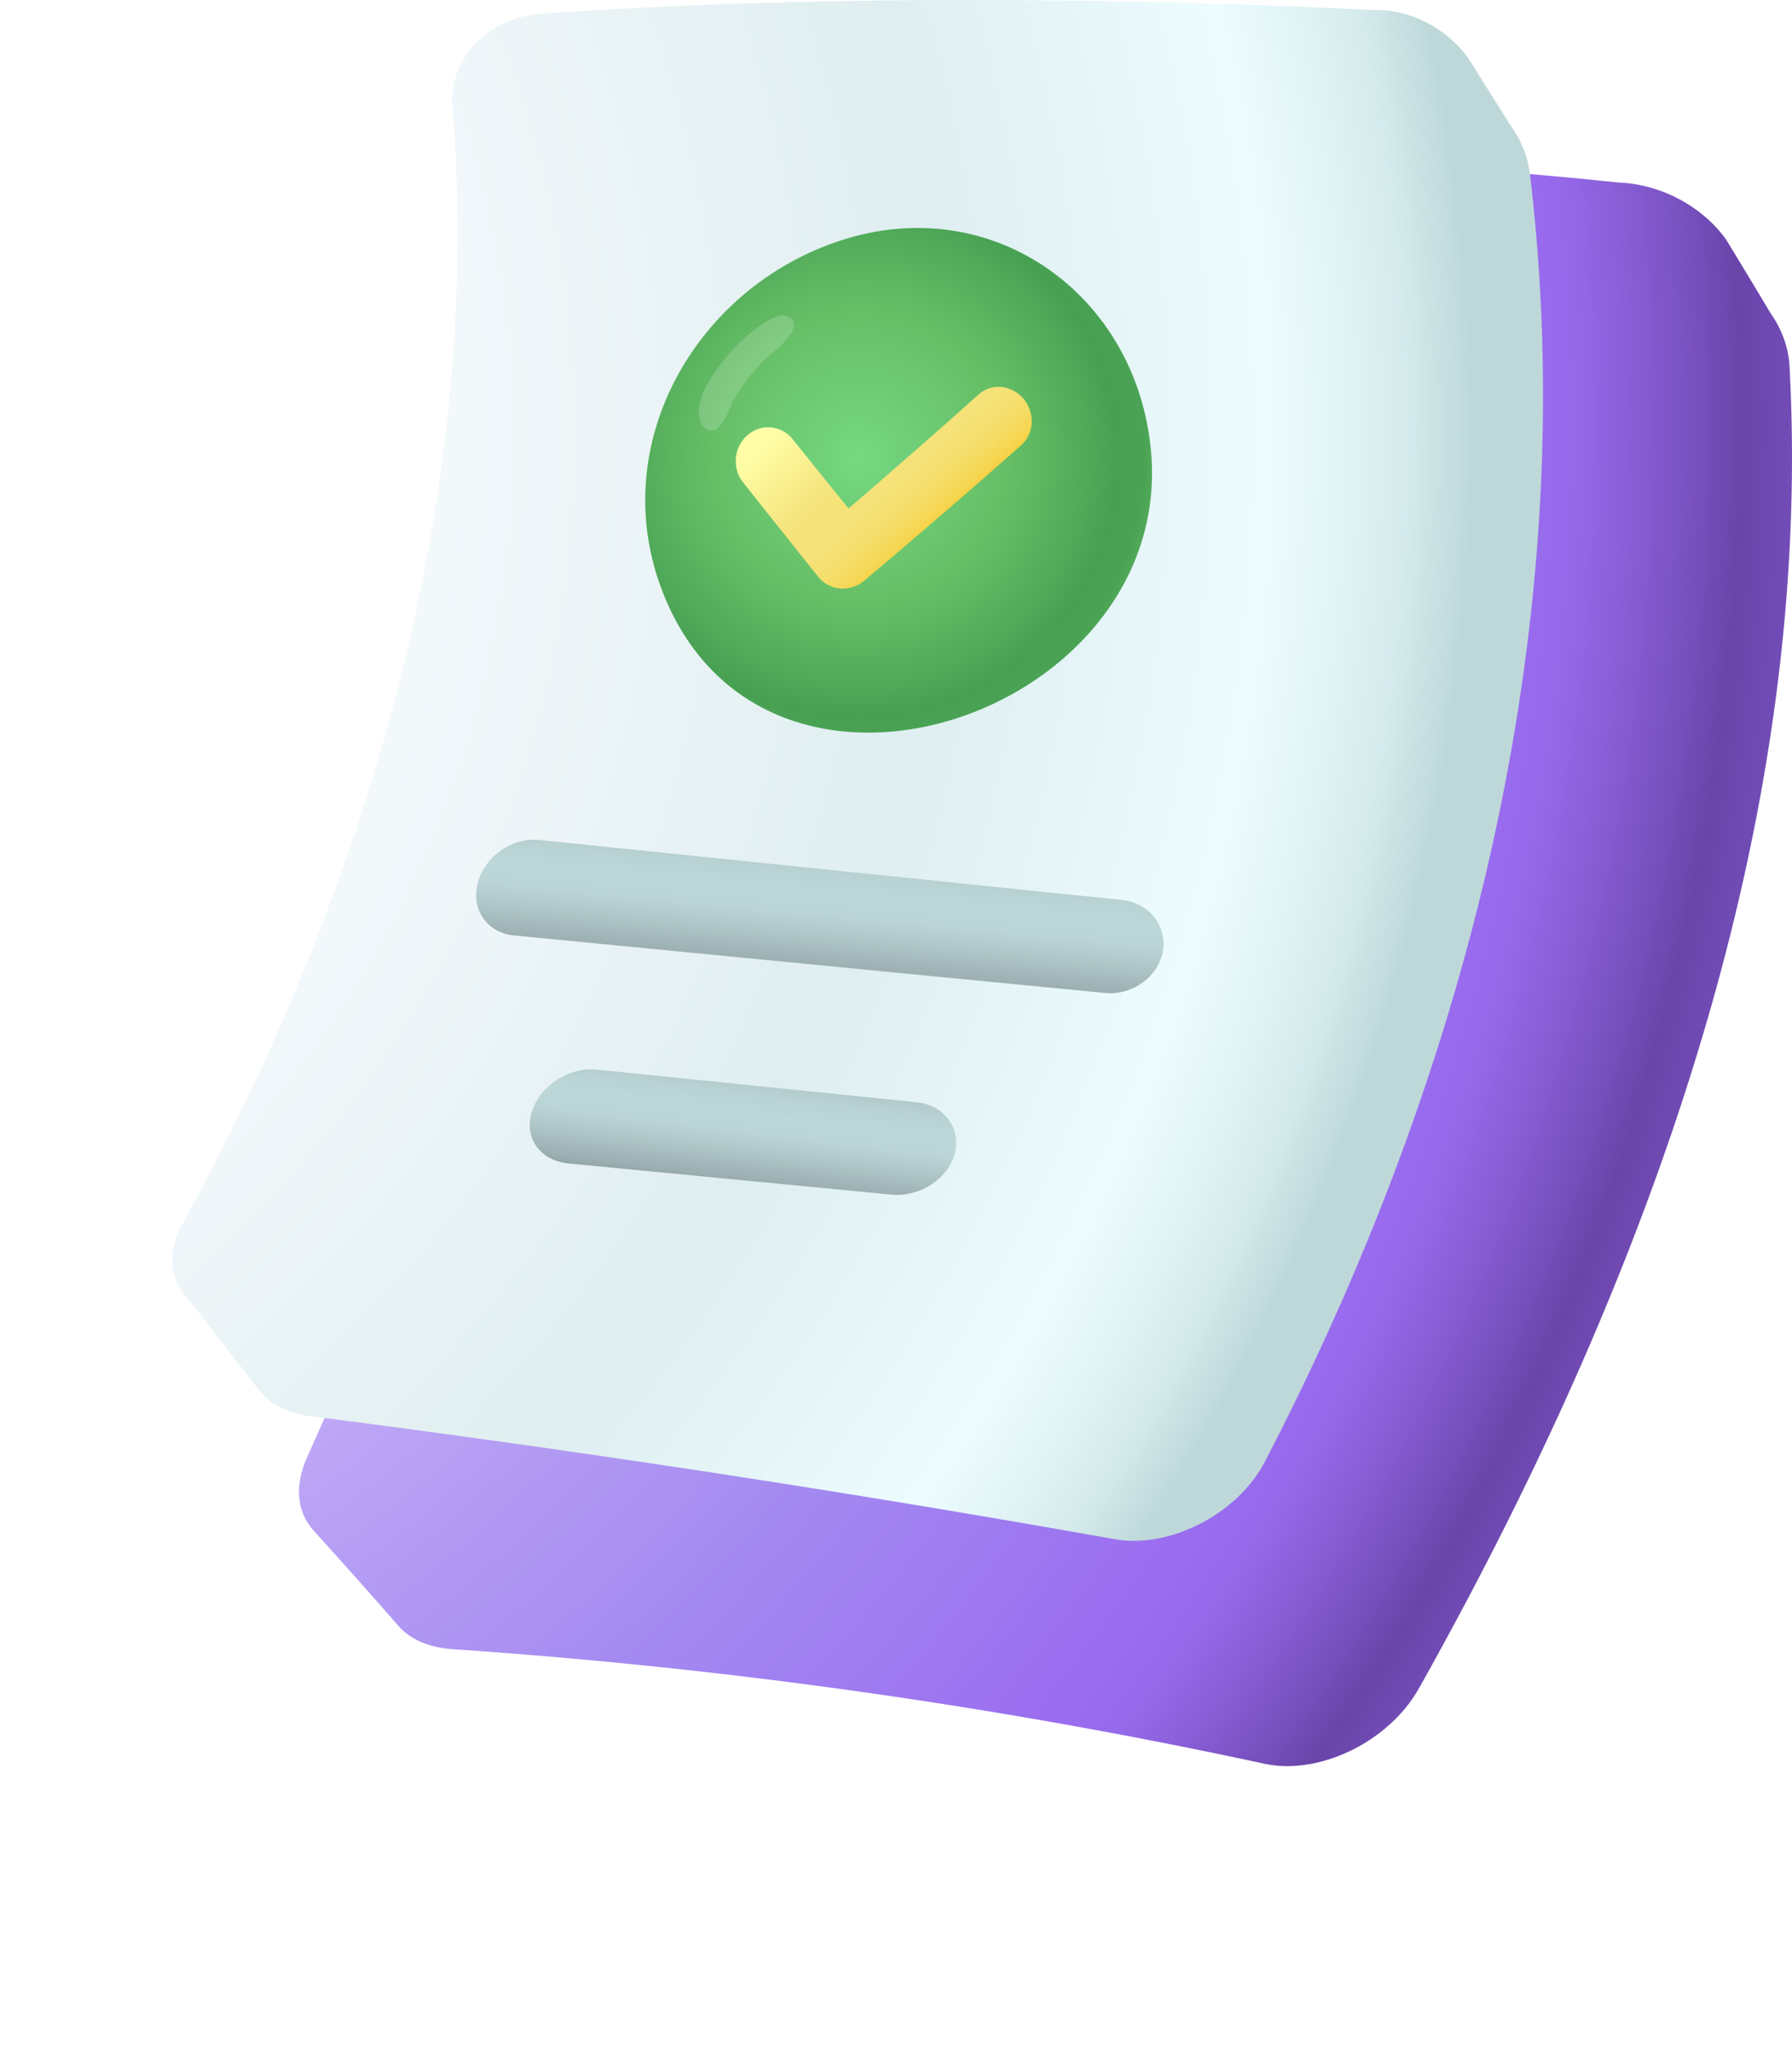
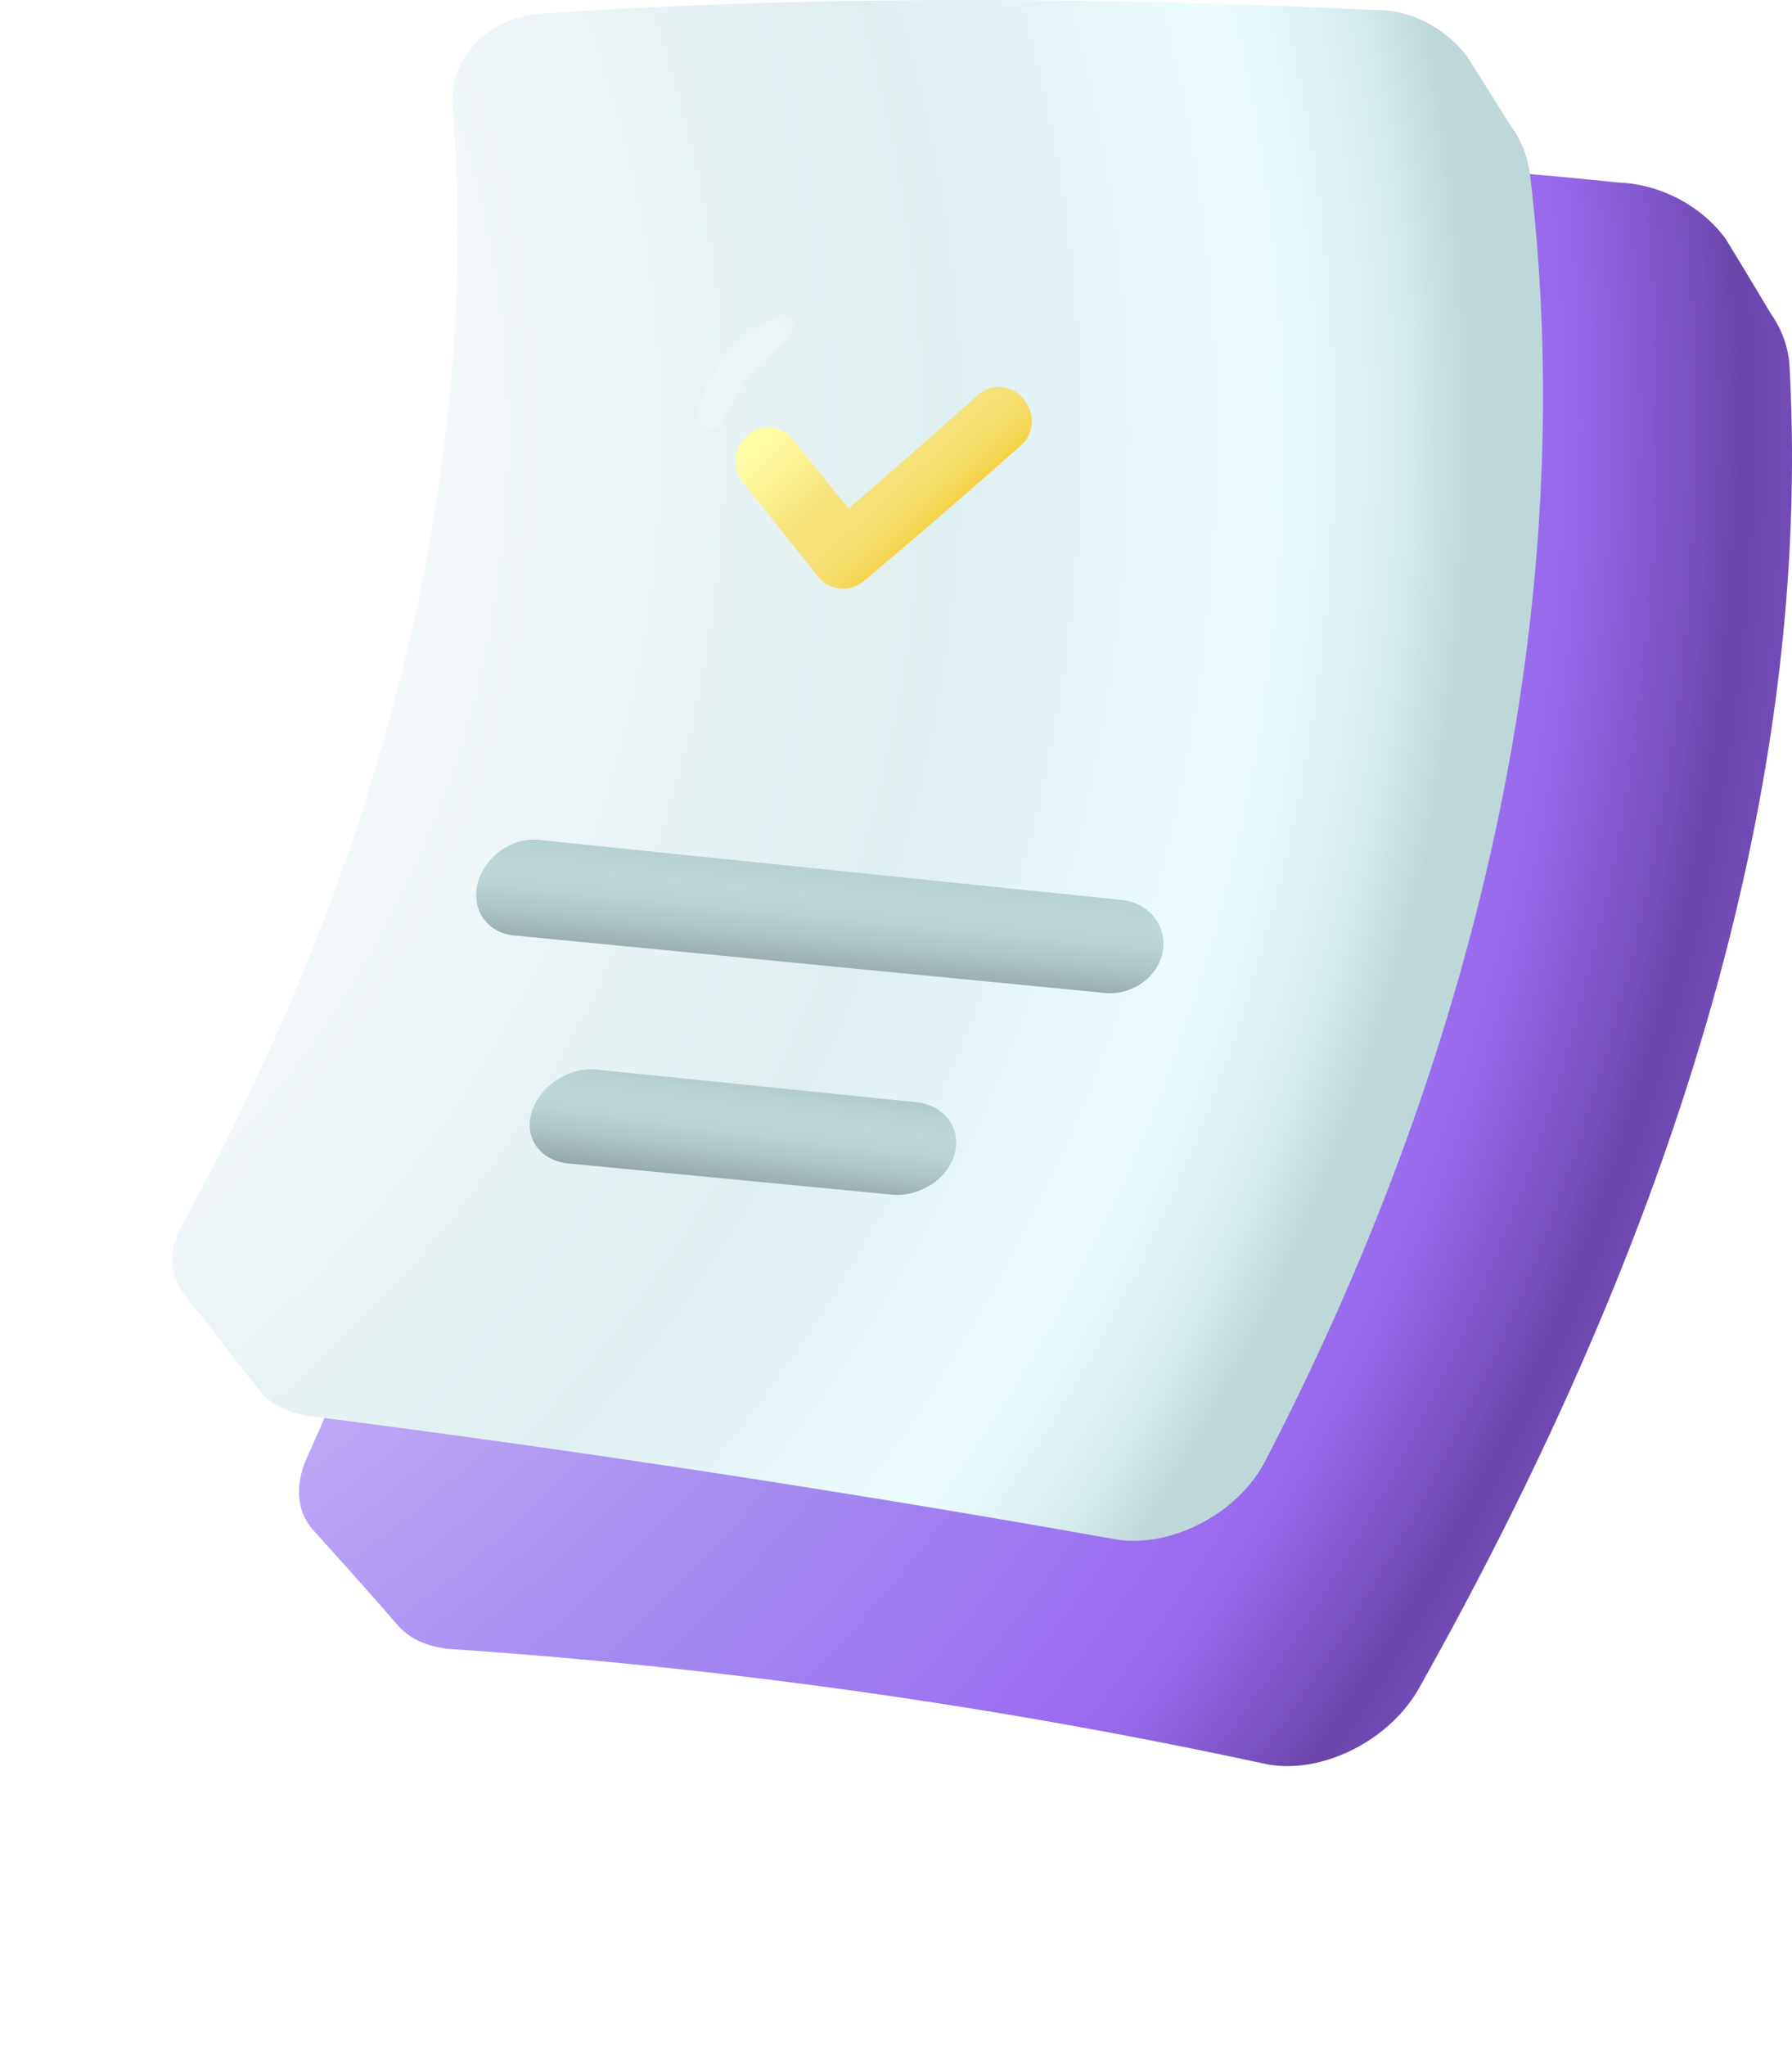
<svg xmlns="http://www.w3.org/2000/svg" xmlns:xlink="http://www.w3.org/1999/xlink" viewBox="0 0 1632.97 1863.74">
  <defs>
    <style>.cls-1{mask:url(#mask);}.cls-11,.cls-2,.cls-4,.cls-6,.cls-8{mix-blend-mode:multiply;}.cls-2{fill:url(#radial-gradient);}.cls-3{mask:url(#mask-2);}.cls-4{fill:url(#linear-gradient);}.cls-5{mask:url(#mask-3);}.cls-6{fill:url(#linear-gradient-2);}.cls-7{mask:url(#mask-4);}.cls-8{fill:url(#radial-gradient-2);}.cls-9{isolation:isolate;}.cls-10{mask:url(#mask-5);}.cls-11{fill:url(#radial-gradient-3);}.cls-12{fill:url(#radial-gradient-4);}.cls-13{mask:url(#mask-6);}.cls-14{fill:url(#linear-gradient-3);}.cls-15{fill:url(#radial-gradient-5);}.cls-16{mask:url(#mask-7);}.cls-17{fill:url(#linear-gradient-4);}.cls-18{fill:url(#radial-gradient-6);}.cls-19{mask:url(#mask-8);}.cls-20{fill:url(#radial-gradient-7);}.cls-21{fill:#fff;opacity:0.18;}.cls-22{fill:url(#linear-gradient-5);}.cls-23{fill:url(#linear-gradient-6);}.cls-24{fill:url(#linear-gradient-7);}.cls-25{filter:url(#luminosity-noclip-4);}.cls-26{filter:url(#luminosity-noclip-3);}.cls-27{filter:url(#luminosity-noclip-2);}.cls-28{filter:url(#luminosity-noclip);}</style>
    <filter id="luminosity-noclip" x="0" y="-8956.58" width="1493.75" height="32766" filterUnits="userSpaceOnUse" color-interpolation-filters="sRGB">
      <feFlood flood-color="#fff" result="bg" />
      <feBlend in="SourceGraphic" in2="bg" />
    </filter>
    <mask id="mask" x="0" y="-8956.58" width="1493.75" height="32766" maskUnits="userSpaceOnUse">
      <g class="cls-28" />
    </mask>
    <radialGradient id="radial-gradient" cx="-1925.45" cy="-295.96" r="229.53" gradientTransform="matrix(0.99, 0, 0, -3.32, 2660.48, 604.67)" gradientUnits="userSpaceOnUse">
      <stop offset="0" stop-color="#4d4d4d" />
      <stop offset="0.34" stop-color="#2e2e2e" />
      <stop offset="0.77" stop-color="#0d0d0d" />
      <stop offset="1" />
    </radialGradient>
    <filter id="luminosity-noclip-2" x="272.48" y="-8956.58" width="1360.49" height="32766" filterUnits="userSpaceOnUse" color-interpolation-filters="sRGB">
      <feFlood flood-color="#fff" result="bg" />
      <feBlend in="SourceGraphic" in2="bg" />
    </filter>
    <mask id="mask-2" x="272.48" y="-8956.58" width="1360.49" height="32766" maskUnits="userSpaceOnUse">
      <g class="cls-27" />
    </mask>
    <linearGradient id="linear-gradient" x1="1001.53" y1="-49.12" x2="756.4" y2="1719.33" gradientTransform="matrix(1, 0.03, -0.03, 1, 112.45, -8.06)" gradientUnits="userSpaceOnUse">
      <stop offset="0.06" stop-color="#fff" />
      <stop offset="0.06" stop-color="#fdfdfd" />
      <stop offset="0.07" stop-color="#c3c3c3" />
      <stop offset="0.09" stop-color="#8f8f8f" />
      <stop offset="0.11" stop-color="#636363" />
      <stop offset="0.13" stop-color="#3f3f3f" />
      <stop offset="0.14" stop-color="#232323" />
      <stop offset="0.16" stop-color="#101010" />
      <stop offset="0.18" stop-color="#040404" />
      <stop offset="0.2" />
      <stop offset="0.57" />
      <stop offset="0.82" />
      <stop offset="0.83" stop-color="#0d0d0d" />
      <stop offset="0.84" stop-color="#303030" />
      <stop offset="0.86" stop-color="#696969" />
      <stop offset="0.89" stop-color="#b6b6b6" />
      <stop offset="0.91" stop-color="#fff" />
    </linearGradient>
    <filter id="luminosity-noclip-3" x="157.05" y="-8956.58" width="1249.03" height="32766" filterUnits="userSpaceOnUse" color-interpolation-filters="sRGB">
      <feFlood flood-color="#fff" result="bg" />
      <feBlend in="SourceGraphic" in2="bg" />
    </filter>
    <mask id="mask-3" x="157.05" y="-8956.58" width="1249.03" height="32766" maskUnits="userSpaceOnUse">
      <g class="cls-26" />
    </mask>
    <linearGradient id="linear-gradient-2" x1="829.37" y1="-187.26" x2="595.62" y2="1499.14" gradientTransform="matrix(1, 0.03, -0.03, 1, 112.45, -8.06)" gradientUnits="userSpaceOnUse">
      <stop offset="0.06" stop-color="#fff" />
      <stop offset="0.14" />
      <stop offset="0.57" />
      <stop offset="0.85" />
      <stop offset="0.86" stop-color="#2c2c2c" />
      <stop offset="0.87" stop-color="#6b6b6b" />
      <stop offset="0.88" stop-color="#a0a0a0" />
      <stop offset="0.89" stop-color="#c9c9c9" />
      <stop offset="0.9" stop-color="#e7e7e7" />
      <stop offset="0.9" stop-color="#f9f9f9" />
      <stop offset="0.91" stop-color="#fff" />
    </linearGradient>
    <filter id="luminosity-noclip-4" x="594.68" y="-8956.58" width="446.17" height="32766" filterUnits="userSpaceOnUse" color-interpolation-filters="sRGB">
      <feFlood flood-color="#fff" result="bg" />
      <feBlend in="SourceGraphic" in2="bg" />
    </filter>
    <mask id="mask-4" x="594.68" y="-8956.58" width="446.17" height="32766" maskUnits="userSpaceOnUse">
      <g class="cls-25" />
    </mask>
    <radialGradient id="radial-gradient-2" cx="-1254.21" cy="-943.28" r="357.67" gradientTransform="matrix(0.29, 0.53, -0.59, 0.26, 620.86, 1339.22)" gradientUnits="userSpaceOnUse">
      <stop offset="0.2" stop-color="#fff" />
      <stop offset="0.28" stop-color="#fafafa" />
      <stop offset="0.38" stop-color="#ebebeb" />
      <stop offset="0.49" stop-color="#d2d2d2" />
      <stop offset="0.61" stop-color="#afafaf" />
      <stop offset="0.73" stop-color="#838383" />
      <stop offset="0.85" stop-color="#4c4c4c" />
      <stop offset="0.98" stop-color="#0d0d0d" />
      <stop offset="1" />
    </radialGradient>
    <mask id="mask-5" x="0" y="1312.37" width="1493.75" height="551.37" maskUnits="userSpaceOnUse">
      <g class="cls-1">
        <ellipse class="cls-2" cx="746.88" cy="1588.05" rx="228.12" ry="762.72" transform="translate(-963.68 1980.13) rotate(-77.72)" />
      </g>
    </mask>
    <radialGradient id="radial-gradient-3" cx="-1925.45" cy="-295.96" r="229.53" gradientTransform="matrix(0.99, 0, 0, -3.32, 2660.48, 604.67)" gradientUnits="userSpaceOnUse">
      <stop offset="0" stop-color="#729eb1" />
      <stop offset="0.15" stop-color="#7da4b4" />
      <stop offset="0.7" stop-color="#9eb8bf" />
      <stop offset="1" stop-color="#abc0c3" />
    </radialGradient>
    <radialGradient id="radial-gradient-4" cx="-462.04" cy="589.63" r="2220.2" gradientTransform="matrix(1, 0.03, -0.03, 1.04, 112.45, -211.08)" gradientUnits="userSpaceOnUse">
      <stop offset="0.43" stop-color="#c9b3f8" />
      <stop offset="0.65" stop-color="#a389f0" />
      <stop offset="0.79" stop-color="#9a6cf0" />
      <stop offset="0.81" stop-color="#9669ea" />
      <stop offset="0.83" stop-color="#8b60da" />
      <stop offset="0.86" stop-color="#7851bf" />
      <stop offset="0.88" stop-color="#6945a9" />
      <stop offset="0.9" stop-color="#724cb6" />
      <stop offset="0.93" stop-color="#8a5fd9" />
      <stop offset="0.94" stop-color="#9a6cf0" />
    </radialGradient>
    <mask id="mask-6" x="272.48" y="140.7" width="1360.49" height="1467.94" maskUnits="userSpaceOnUse">
      <g class="cls-3">
-         <path class="cls-4" d="M1630.7,333.15c-1-17.19-7.25-33.6-17.35-48q-20.08-33.66-40.62-67.25c.18.24.34.52.52.76-20-28.3-54.93-48.76-92.57-52.05-2.06-.18-4.14-.17-6.2-.39-285.35-29.88-612.14-35.27-897.3-6.73-58.3,5.81-97.75,46.82-91.71,91.22,47,348-44.7,719.14-205.68,1076.79-12,26.57-8.72,50.73,6.22,66.82-.13-.15-.28-.25-.4-.4q39.13,43.13,77.21,86.74c10.49,12,27.2,19.87,49,21.4a5168.82,5168.82,0,0,1,740.52,104.42,96,96,0,0,0,15.16,2c46.35,2.45,100.43-26.22,125.49-70.67C1508.61,1154.16,1653,742.23,1630.7,333.15Z" />
-       </g>
+         </g>
    </mask>
    <linearGradient id="linear-gradient-3" x1="1001.53" y1="-49.12" x2="756.4" y2="1719.33" gradientTransform="matrix(1, 0.03, -0.03, 1, 112.45, -8.06)" gradientUnits="userSpaceOnUse">
      <stop offset="0.06" stop-color="#c9b3f8" />
      <stop offset="0.06" stop-color="#c9b3f8" />
      <stop offset="0.2" stop-color="#c9b3f8" />
      <stop offset="0.57" stop-color="#a389f0" />
      <stop offset="0.82" stop-color="#6945a9" />
      <stop offset="0.91" stop-color="#6945a9" />
    </linearGradient>
    <radialGradient id="radial-gradient-5" cx="-583.66" cy="422.7" r="2073.57" gradientTransform="matrix(1, 0.03, -0.03, 1, 112.45, -8.06)" gradientUnits="userSpaceOnUse">
      <stop offset="0.43" stop-color="#f3f8fb" />
      <stop offset="0.65" stop-color="#dfeef0" />
      <stop offset="0.79" stop-color="#ecfcff" />
      <stop offset="0.81" stop-color="#e6f7fa" />
      <stop offset="0.85" stop-color="#d6ebed" />
      <stop offset="0.88" stop-color="#bed8d9" />
      <stop offset="0.94" stop-color="#bed8d9" />
    </radialGradient>
    <mask id="mask-7" x="157.05" y="0" width="1249.03" height="1403.42" maskUnits="userSpaceOnUse">
      <g class="cls-5">
        <path class="cls-6" d="M1394.18,158.54a95.21,95.21,0,0,0-17.94-44.62Q1357,83.17,1337.62,52.45c.16.22.31.46.48.69-18.58-25.71-49.17-43-81-44-1.75,0-3.5.07-5.25,0C1009.74-2.78,735-4.39,493.39,12.5c-49.33,3.53-84.29,40.93-81,83.71C439,431.1,348,784.06,166.59,1114.16c-13.5,24.5-12.24,47.82,1,64.31-.12-.15-.25-.27-.37-.41q34.64,44.09,69,88.3c9.46,12.18,25.34,20.77,46.67,23.55q368.4,47.14,732.76,112a97.61,97.61,0,0,0,15.19,1.5c46.42,1,99.31-28.67,121.94-72.37C1348.79,953.73,1440.72,547.25,1394.18,158.54Z" />
      </g>
    </mask>
    <linearGradient id="linear-gradient-4" x1="829.37" y1="-187.26" x2="595.62" y2="1499.14" gradientTransform="matrix(1, 0.03, -0.03, 1, 112.45, -8.06)" gradientUnits="userSpaceOnUse">
      <stop offset="0.06" stop-color="#f3f8fb" />
      <stop offset="0.14" stop-color="#e3ecf1" />
      <stop offset="0.57" stop-color="#e3ecf1" />
      <stop offset="0.85" stop-color="#bed8d9" />
      <stop offset="0.91" stop-color="#bed8d9" />
    </linearGradient>
    <radialGradient id="radial-gradient-6" cx="782.88" cy="416.45" r="279.51" gradientUnits="userSpaceOnUse">
      <stop offset="0.01" stop-color="#75d982" />
      <stop offset="0.13" stop-color="#71d17a" />
      <stop offset="0.47" stop-color="#67bf67" />
      <stop offset="0.74" stop-color="#51aa59" />
      <stop offset="0.84" stop-color="#48a153" />
      <stop offset="0.93" stop-color="#4aa354" />
      <stop offset="0.96" stop-color="#51a959" />
      <stop offset="0.99" stop-color="#5cb560" />
      <stop offset="1" stop-color="#67bf67" />
    </radialGradient>
    <mask id="mask-8" x="594.68" y="213.2" width="446.17" height="446.17" maskUnits="userSpaceOnUse">
      <g class="cls-7">
-         <ellipse class="cls-8" cx="817.76" cy="436.28" rx="235.66" ry="209.63" transform="translate(-68.98 706.03) rotate(-45)" />
-       </g>
+         </g>
    </mask>
    <radialGradient id="radial-gradient-7" cx="-1254.21" cy="-943.28" r="357.67" gradientTransform="matrix(0.29, 0.53, -0.59, 0.26, 620.86, 1339.22)" gradientUnits="userSpaceOnUse">
      <stop offset="0.2" stop-color="#67bf67" />
      <stop offset="1" stop-color="#67bf67" />
    </radialGradient>
    <linearGradient id="linear-gradient-5" x1="502.41" y1="646.26" x2="494.82" y2="884.02" gradientTransform="translate(299.49 26.75) rotate(3.64)" gradientUnits="userSpaceOnUse">
      <stop offset="0.23" stop-color="#a6bbbe" />
      <stop offset="0.25" stop-color="#a9bec1" />
      <stop offset="0.38" stop-color="#b8d1d3" />
      <stop offset="0.47" stop-color="#bed8d9" />
      <stop offset="0.55" stop-color="#bad3d5" />
      <stop offset="0.63" stop-color="#afc6c8" />
      <stop offset="0.68" stop-color="#a6bbbe" />
      <stop offset="0.74" stop-color="#9cafb2" />
      <stop offset="0.85" stop-color="#809093" />
      <stop offset="0.9" stop-color="#717f82" />
    </linearGradient>
    <linearGradient id="linear-gradient-6" x1="391.18" y1="883.86" x2="382.3" y2="1096.91" gradientTransform="translate(374.72 2.27) rotate(4.73)" xlink:href="#linear-gradient-5" />
    <linearGradient id="linear-gradient-7" x1="754.48" y1="351.21" x2="860.09" y2="467.38" gradientUnits="userSpaceOnUse">
      <stop offset="0" stop-color="#fffda6" />
      <stop offset="0.47" stop-color="#f5e37b" />
      <stop offset="0.67" stop-color="#f5e278" />
      <stop offset="0.79" stop-color="#f5df70" />
      <stop offset="0.89" stop-color="#f5db61" />
      <stop offset="0.98" stop-color="#f6d44d" />
      <stop offset="1" stop-color="#f6d246" />
    </linearGradient>
  </defs>
  <g class="cls-9">
    <g id="Слой_2" data-name="Слой 2">
      <g id="_Layer_" data-name="&lt;Layer&gt;">
        <g class="cls-10">
          <ellipse class="cls-11" cx="746.88" cy="1588.05" rx="228.12" ry="762.72" transform="translate(-963.68 1980.13) rotate(-77.72)" />
        </g>
        <path class="cls-12" d="M1630.7,333.15c-1-17.19-7.25-33.6-17.35-48q-20.08-33.66-40.62-67.25c.18.25.34.52.52.76-20-28.29-54.93-48.77-92.57-52.05-2.06-.17-4.14-.18-6.2-.39-283.11-29.71-612.14-35.33-897.3-6.73-58.31,5.81-97.75,46.83-91.71,91.22,47,348-44.7,719.13-205.68,1076.79-12,26.57-8.72,50.74,6.22,66.82-.13-.15-.28-.24-.41-.4q39.15,43.11,77.22,86.74c10.49,12,27.2,19.87,49,21.41a5167.39,5167.39,0,0,1,740.52,104.41,94.88,94.88,0,0,0,15.15,2c46.35,2.44,100.45-26.22,125.5-70.66C1508.61,1154.17,1653,742.24,1630.7,333.15Z" />
        <g class="cls-13">
          <path class="cls-14" d="M1630.7,333.15c-1-17.19-7.25-33.6-17.35-48q-20.08-33.66-40.62-67.25c.18.24.34.52.52.76-20-28.3-54.93-48.76-92.57-52.05-2.06-.18-4.14-.17-6.2-.39-285.35-29.88-612.14-35.27-897.3-6.73-58.3,5.81-97.75,46.82-91.71,91.22,47,348-44.7,719.14-205.68,1076.79-12,26.57-8.72,50.73,6.22,66.82-.13-.15-.28-.25-.4-.4q39.13,43.13,77.21,86.74c10.49,12,27.2,19.87,49,21.4a5168.82,5168.82,0,0,1,740.52,104.42,96,96,0,0,0,15.16,2c46.35,2.45,100.43-26.22,125.49-70.67C1508.61,1154.16,1653,742.23,1630.7,333.15Z" />
        </g>
        <path class="cls-15" d="M1394.18,158.54a95.21,95.21,0,0,0-17.94-44.62Q1357,83.17,1337.62,52.45c.16.22.31.46.48.69-18.58-25.71-49.17-43-81-44-1.74,0-3.49.07-5.24,0C1011.62-2.7,735-4.41,493.39,12.5c-49.33,3.53-84.29,40.93-81,83.71C439,431.1,348,784.06,166.59,1114.16c-13.5,24.5-12.24,47.82,1,64.31-.12-.15-.25-.27-.37-.41q34.64,44.09,69,88.3c9.46,12.18,25.34,20.77,46.67,23.55q368.4,47.14,732.76,112a97.61,97.61,0,0,0,15.19,1.5c46.42,1,99.31-28.67,121.94-72.37C1348.79,953.73,1440.71,547.25,1394.18,158.54Z" />
        <g class="cls-16">
          <path class="cls-17" d="M1394.18,158.54a95.21,95.21,0,0,0-17.94-44.62Q1357,83.17,1337.62,52.45c.16.22.31.46.48.69-18.58-25.71-49.17-43-81-44-1.75,0-3.5.07-5.25,0C1009.74-2.78,735-4.39,493.39,12.5c-49.33,3.53-84.29,40.93-81,83.71C439,431.1,348,784.06,166.59,1114.16c-13.5,24.5-12.24,47.82,1,64.31-.12-.15-.25-.27-.37-.41q34.64,44.09,69,88.3c9.46,12.18,25.34,20.77,46.67,23.55q368.4,47.14,732.76,112a97.61,97.61,0,0,0,15.19,1.5c46.42,1,99.31-28.67,121.94-72.37C1348.79,953.73,1440.72,547.25,1394.18,158.54Z" />
        </g>
-         <path class="cls-18" d="M848.18,208a222,222,0,0,0-77,9.48C636.35,258.28,551.34,403.06,603.54,538.34c93,241,465.8,112.64,445.44-126.12C1039.27,298.31,953.51,214,848.18,208Z" />
        <g class="cls-19">
          <ellipse class="cls-20" cx="817.76" cy="436.28" rx="235.66" ry="209.63" transform="translate(-68.98 706.03) rotate(-45)" />
        </g>
        <path class="cls-21" d="M661.18,380.11c-3.65,7-8.41,13-15.07,11.73-5-1-7.88-6.38-8.74-11.4-2.09-12.14,3.26-24.3,9.75-34.77C660.56,324,679.47,303.8,701.66,291c3.51-2,7.35-3.8,11.42-3.86s8.38,2,9.93,5.76c4.63,11.22-19.73,28.34-26.56,35.06a168.57,168.57,0,0,0-27.8,36C666.62,367.45,664.3,374.14,661.18,380.11Z" />
        <path class="cls-22" d="M1022.82,819.76l-.85-.09L490.52,765c-24.54-2.26-49.16,15.52-55.25,39.65-6,23.71,8.38,44.64,32.54,47.35l.36,0c.3.06,539.21,52.46,539.24,52.47,24.91,2.1,48.41-15.06,52.25-38.41C1063.45,843,1046.87,822.46,1022.82,819.76Z" />
        <path class="cls-23" d="M516.52,1059.56c-25-3.29-39.19-23.59-31.89-46.94,7.41-23.68,33.64-40.9,58.91-38.41Q689.23,989,834.87,1003.9c25.28,2.41,41.11,23.34,35.17,46.54s-31.77,40-57.4,37.68C812.64,1088.1,516.85,1059.6,516.52,1059.56Z" />
        <path class="cls-24" d="M911.23,352.41a27.14,27.14,0,0,0-19.53,6.92q-57.59,51.54-118.5,103.78-25.46-31.39-50.83-63a28.43,28.43,0,0,0-41.17-3.81c-12.42,10.8-14.36,30.06-4.16,42.94q34.28,43.32,68.66,86.21A28.49,28.49,0,0,0,765.65,536c.34,0,.67.05,1,.06a30.22,30.22,0,0,0,20.91-7.17q73.86-62.17,142.95-123.34c12-10.65,12.9-29.59,2.1-42.36A30,30,0,0,0,911.23,352.41Z" />
      </g>
    </g>
  </g>
</svg>